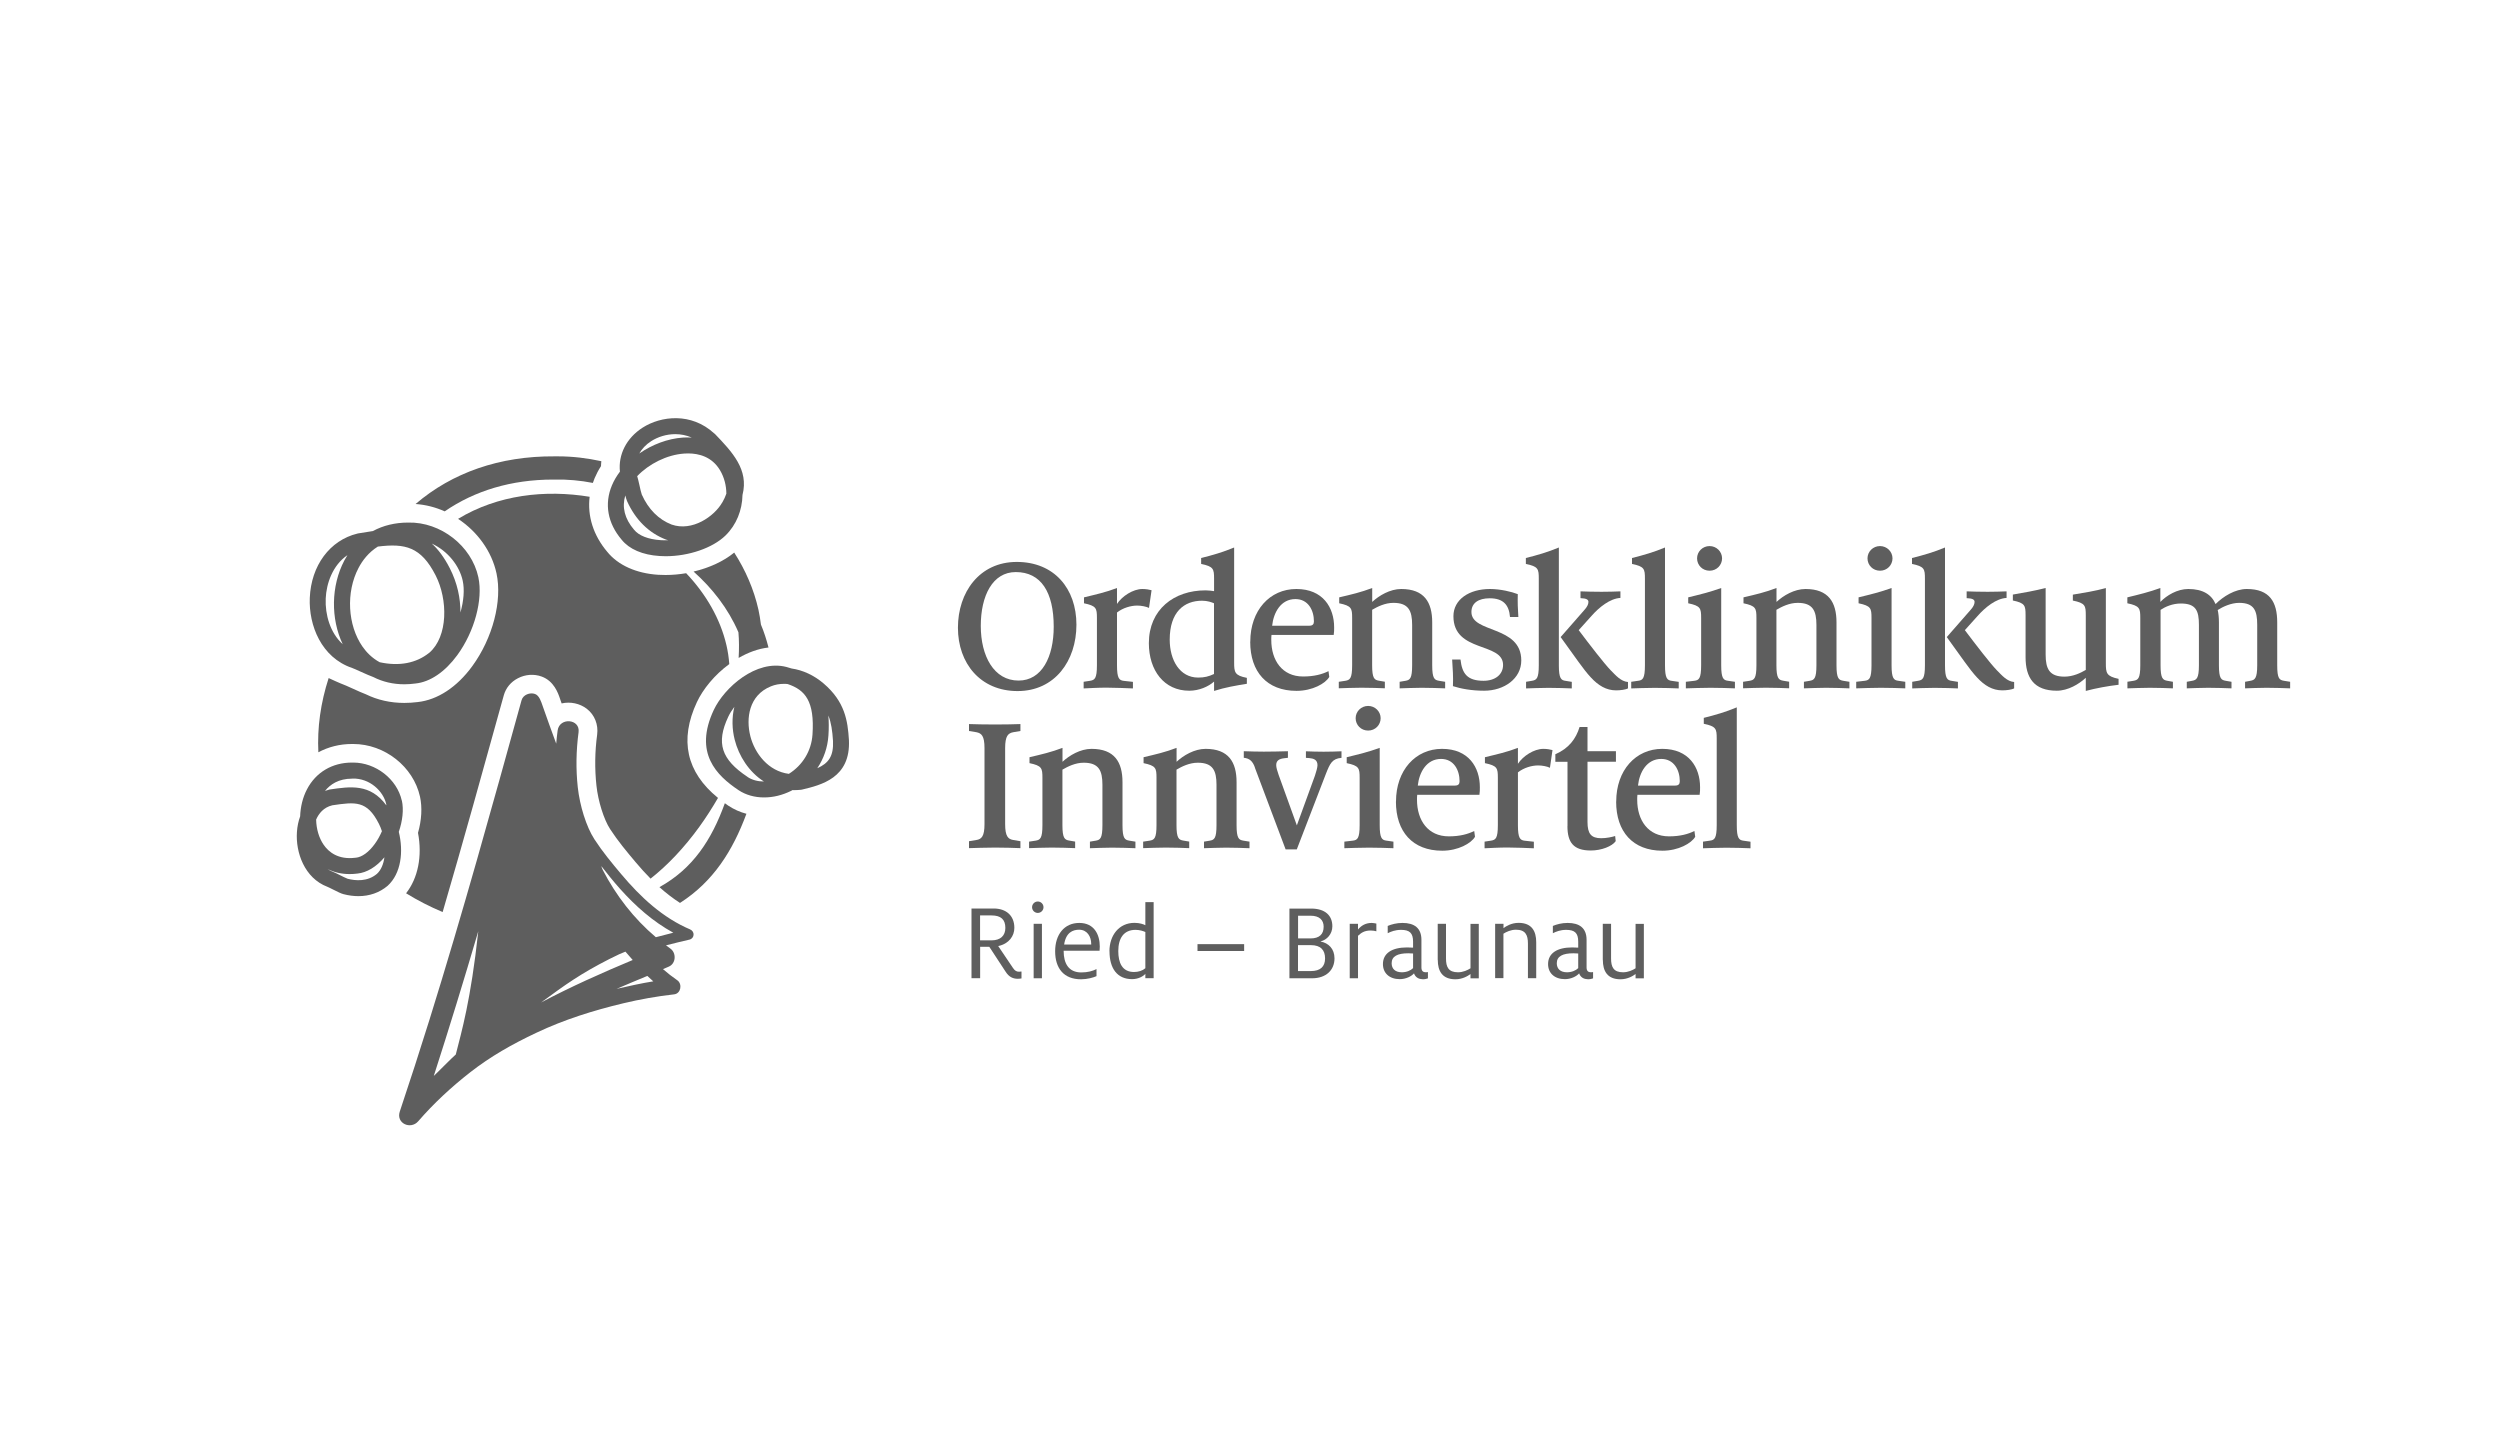
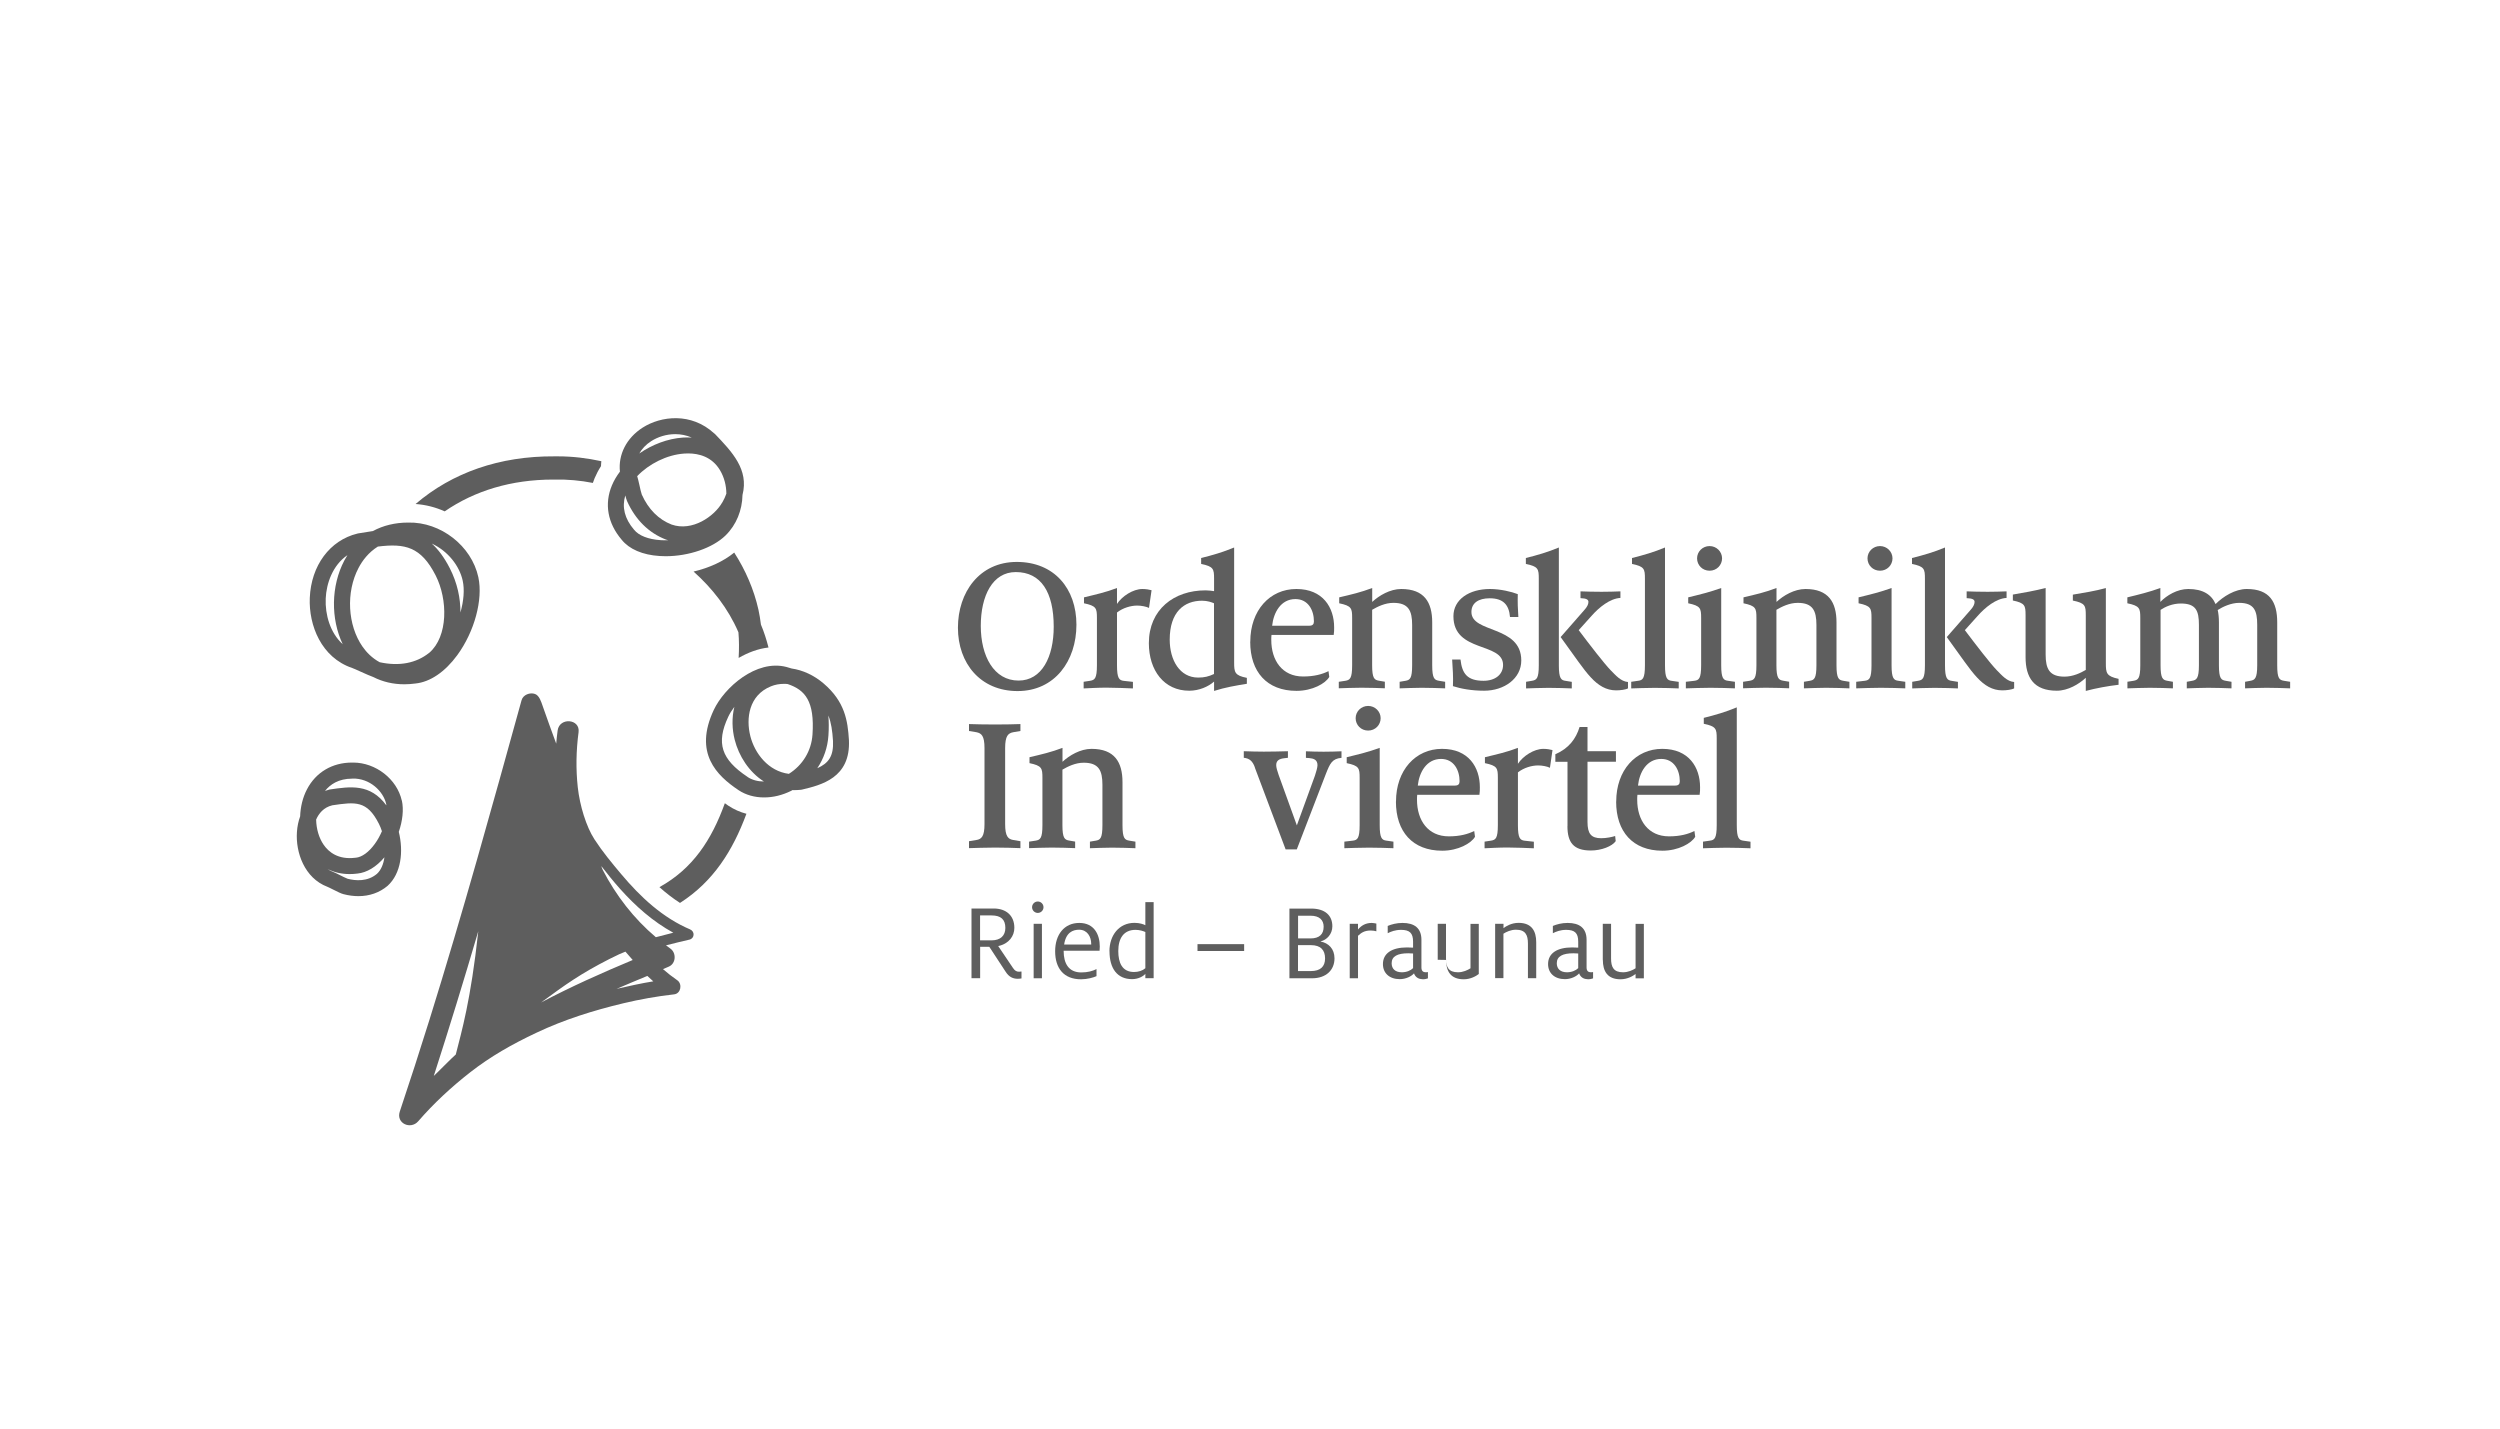
<svg xmlns="http://www.w3.org/2000/svg" id="Ebene_1" data-name="Ebene 1" viewBox="0 0 350 200">
  <defs>
    <style>
      .cls-1 {
        fill: #5e5e5e;
        stroke-width: 0px;
      }
    </style>
  </defs>
  <path class="cls-1" d="M66.97,80.81c-.95-4.39-5.28-7.76-9.82-7.65-1.84,0-3.51.41-4.95,1.19-.68.1-1.37.21-2.08.33l-.08.02c-3.86.94-6.48,4.47-6.67,9-.16,3.84,1.61,8.36,5.94,9.82.18.06.7.29,1.15.5.8.36,1.39.62,1.81.77,1.29.66,2.76,1.01,4.34,1.01.51,0,1.03-.04,1.56-.11,2.05-.21,4.13-1.62,5.85-3.97,2.41-3.3,3.62-7.78,2.95-10.9ZM60.09,91.39c-1.81,1.46-4.21,1.92-6.94,1.32-1.08-.59-1.85-1.4-2.39-2.17-2.1-3-2.35-7.64-.57-11.02.54-1.04,1.4-2.18,2.71-3,3.81-.47,6.04.02,8.09,4.04,1.72,3.37,1.76,8.54-.89,10.83ZM45.6,83.79c.09-2.1.97-4.66,3.04-6.07-.15.25-.3.5-.44.76-1.87,3.57-1.91,8.14-.22,11.71-1.75-1.58-2.48-4.14-2.38-6.4ZM64.46,85.74c.01-1.98-.43-4.12-1.49-6.19-.78-1.52-1.62-2.64-2.52-3.45,2.27,1.05,3.88,3.13,4.33,5.2.27,1.25.14,2.83-.32,4.45Z" />
  <path class="cls-1" d="M100.03,60.72l-.05-.05c-3.19-2.94-7.43-2.46-10.03-.79-2.26,1.46-3.41,3.77-3.16,6.15-.46.61-.84,1.25-1.12,1.92-1.09,2.6-.6,5.31,1.37,7.62,1.05,1.31,2.92,2.12,5.29,2.27.29.02.57.03.86.03,3.22,0,6.57-1.14,8.38-2.9,1.53-1.49,2.34-3.55,2.38-5.68.91-3.54-1.43-6.01-3.91-8.59ZM101.11,70.35c-1.11,1.95-4.2,4.1-7.08,3.09-1.82-.7-3.26-2.15-4.18-4.2-.08-.19-.26-.98-.35-1.41-.13-.56-.21-.92-.29-1.15,0,0,0-.01,0-.02,1.64-1.72,4.15-2.99,6.57-3.16.18-.01.36-.02.55-.02,1.51,0,3.34.46,4.47,2.35.6,1.01.88,2.15.89,3.28-.13.39-.32.8-.57,1.24ZM91.17,61.76c.92-.59,2.12-.98,3.37-.98.77,0,1.55.15,2.31.48-.4-.02-.82-.03-1.24,0-2.15.15-4.31.98-6.11,2.23.37-.65.92-1.25,1.67-1.73ZM92.47,75.62c-1.71-.11-3.05-.64-3.69-1.45l-.03-.03c-1.3-1.53-1.7-3.13-1.21-4.78.09.34.17.61.25.8,1.17,2.6,3.04,4.46,5.45,5.38.11.04.22.07.33.1-.37.01-.74,0-1.11-.02Z" />
  <g>
    <g>
      <path class="cls-1" d="M134.11,87.88c0-4.95,3-9.21,8.24-9.21s8.35,3.73,8.35,8.79-3.03,9.29-8.24,9.29-8.35-3.89-8.35-8.87ZM147.52,87.74c0-4.84-1.78-7.65-5.31-7.65-3.25,0-4.9,3.31-4.9,7.54s1.84,7.65,5.29,7.65c3.26,0,4.92-3.31,4.92-7.54Z" />
      <path class="cls-1" d="M151.7,95.45l.92-.14c.64-.11.95-.31.95-2.17v-6.62c0-1.36-.08-1.7-1.81-2.06v-.83c1.61-.39,3.09-.72,4.62-1.31v2.23c.7-1.08,2.25-2.09,3.56-2.09.47,0,.95.08,1.28.17l-.36,2.48c-.36-.19-1.09-.33-1.64-.33-.89,0-2,.31-2.84.97v7.4c0,1.84.31,2.09.95,2.17l1.28.14v.92c-.7-.03-2.59-.11-3.73-.11s-2.48.08-3.17.11v-.92Z" />
      <path class="cls-1" d="M160.84,90.05c0-4.73,3.53-7.4,7.93-7.4.45,0,.86.06,1.2.11v-1.75c0-1.36-.08-1.7-1.81-2.06v-.83c1.59-.39,3.09-.83,4.62-1.47v16.11c0,1.36.08,1.81,1.78,2.14v.83c-1.53.25-3.03.5-4.59,1v-1.31c-.81.72-2.11,1.28-3.48,1.28-3.53,0-5.65-2.86-5.65-6.65ZM169.96,94.36v-9.9c-.31-.14-.92-.36-1.67-.36-2.53,0-4.53,1.59-4.53,5.45,0,2.89,1.42,5.31,3.98,5.31.86,0,1.45-.14,2.22-.5Z" />
      <path class="cls-1" d="M175.04,89.83c0-4.37,2.73-7.37,6.45-7.37s5.29,2.59,5.29,5.37c0,.36,0,.7-.06,1.06h-8.71c-.03.19-.03.5-.03.7,0,2.87,1.53,5.12,4.45,5.12,1.56,0,2.67-.31,3.56-.75l.11.81c-.53.92-2.36,1.95-4.59,1.95-4.15,0-6.48-2.67-6.48-6.87ZM183.31,87.6c.47,0,.64-.22.64-.61,0-1.56-.81-3.12-2.59-3.12-2.03,0-3.06,1.86-3.26,3.73h5.2Z" />
      <path class="cls-1" d="M187.43,95.45l.92-.14c.64-.11.95-.31.95-2.17v-6.62c0-1.36-.08-1.7-1.81-2.06v-.83c1.67-.39,3.09-.72,4.62-1.31v1.95c.95-.89,2.5-1.81,4.06-1.81,3.23,0,4.34,1.86,4.34,4.67v6.01c0,1.89.33,2.06.95,2.17l.86.14v.92c-.7-.03-2.23-.08-3.28-.08s-2.34.06-3.09.08v-.92l.83-.14c.61-.11.92-.31.92-2.17v-5.65c0-1.98-.5-3.09-2.62-3.09-1.17,0-2.22.53-2.98.97v7.76c0,1.84.31,2.06.95,2.17l.83.14v.92c-.7-.03-2.14-.08-3.28-.08s-2.42.06-3.17.08v-.92Z" />
      <path class="cls-1" d="M203.41,96.06c.06-1.34-.03-2.42-.11-3.73h1.17c.22,1.95.92,2.98,3.23,2.98,1.61,0,2.73-.86,2.73-2.22,0-3.23-6.95-1.67-6.95-6.82,0-2.34,2.2-3.81,5.12-3.81,1.45,0,3.06.39,3.89.72-.03,1.2,0,1.98.08,3.2h-1.17c-.14-1.73-.97-2.62-2.84-2.62-1.59,0-2.56.67-2.56,1.92,0,3,6.98,1.84,6.98,6.79,0,2.53-2.39,4.23-5.2,4.23-1.75,0-3.26-.28-4.37-.64Z" />
      <path class="cls-1" d="M213.65,95.45l.83-.14c.64-.11.95-.31.95-2.17v-12.13c0-1.36-.08-1.7-1.81-2.06v-.83c1.59-.39,3.09-.83,4.62-1.47v16.5c0,1.84.31,2.09.95,2.17l.86.14v.92c-.7-.03-2.11-.08-3.26-.08s-2.42.06-3.14.08v-.92ZM222.72,94.84c-1.09-1.17-2.11-2.75-4.23-5.65l3.31-3.78c.39-.42.58-.81.58-1.14,0-.31-.25-.5-1.11-.53v-.95c.7.03,1.92.06,2.95.06.89,0,1.95-.03,2.64-.06v.92c-1.47.08-2.98,1.31-4.06,2.53l-1.78,1.98c1.61,2.14,3.56,4.67,4.48,5.62.72.72,1.42,1.56,2.42,1.64v.89c-.33.19-1.08.28-1.67.28-1.36,0-2.48-.67-3.53-1.81Z" />
      <path class="cls-1" d="M228.37,95.45l.97-.14c.64-.08.95-.31.95-2.17v-12.13c0-1.36-.08-1.7-1.81-2.06v-.83c1.59-.39,3.09-.83,4.62-1.47v16.5c0,1.84.31,2.09.95,2.17l.97.14v.92c-.7-.03-2.23-.08-3.37-.08s-2.59.06-3.28.08v-.92Z" />
      <path class="cls-1" d="M236.01,95.45l1.2-.14c.64-.08.95-.31.95-2.17v-6.62c0-1.36-.08-1.7-1.81-2.06v-.83c1.61-.39,3.09-.75,4.62-1.31v10.82c0,1.84.31,2.09.95,2.17l.97.14v.92c-.7-.03-2.28-.08-3.42-.08s-2.75.06-3.45.08v-.92ZM237.59,78.17c0-.95.78-1.72,1.75-1.72s1.75.78,1.75,1.72-.75,1.73-1.75,1.73-1.75-.78-1.75-1.73Z" />
      <path class="cls-1" d="M244.03,95.45l.92-.14c.64-.11.95-.31.95-2.17v-6.62c0-1.36-.08-1.7-1.81-2.06v-.83c1.67-.39,3.09-.72,4.62-1.31v1.95c.95-.89,2.5-1.81,4.06-1.81,3.23,0,4.34,1.86,4.34,4.67v6.01c0,1.89.33,2.06.95,2.17l.86.14v.92c-.7-.03-2.23-.08-3.28-.08s-2.34.06-3.09.08v-.92l.83-.14c.61-.11.92-.31.92-2.17v-5.65c0-1.98-.5-3.09-2.62-3.09-1.17,0-2.22.53-2.98.97v7.76c0,1.84.31,2.06.95,2.17l.83.14v.92c-.7-.03-2.14-.08-3.28-.08s-2.42.06-3.17.08v-.92Z" />
      <path class="cls-1" d="M259.86,95.45l1.2-.14c.64-.08.95-.31.95-2.17v-6.62c0-1.36-.08-1.7-1.81-2.06v-.83c1.61-.39,3.09-.75,4.62-1.31v10.82c0,1.84.31,2.09.95,2.17l.97.14v.92c-.7-.03-2.28-.08-3.42-.08s-2.75.06-3.45.08v-.92ZM261.45,78.17c0-.95.78-1.72,1.75-1.72s1.75.78,1.75,1.72-.75,1.73-1.75,1.73-1.75-.78-1.75-1.73Z" />
      <path class="cls-1" d="M267.71,95.45l.83-.14c.64-.11.95-.31.95-2.17v-12.13c0-1.36-.08-1.7-1.81-2.06v-.83c1.59-.39,3.09-.83,4.62-1.47v16.5c0,1.84.31,2.09.95,2.17l.86.14v.92c-.7-.03-2.11-.08-3.26-.08s-2.42.06-3.14.08v-.92ZM276.78,94.84c-1.09-1.17-2.11-2.75-4.23-5.65l3.31-3.78c.39-.42.58-.81.58-1.14,0-.31-.25-.5-1.11-.53v-.95c.7.03,1.92.06,2.95.06.89,0,1.95-.03,2.64-.06v.92c-1.47.08-2.98,1.31-4.06,2.53l-1.78,1.98c1.61,2.14,3.56,4.67,4.48,5.62.72.72,1.42,1.56,2.42,1.64v.89c-.33.19-1.08.28-1.67.28-1.36,0-2.48-.67-3.53-1.81Z" />
      <path class="cls-1" d="M292.01,94.89c-.95.89-2.5,1.81-4.06,1.81-3.23,0-4.37-1.86-4.37-4.7v-5.87c0-1.36-.08-1.7-1.78-2.06v-.83c1.47-.25,3.06-.53,4.59-.92v9.32c0,2,.53,3.09,2.64,3.09,1.17,0,2.23-.5,2.98-.94v-7.65c0-1.36-.08-1.7-1.81-2.06v-.83c1.5-.25,3.09-.5,4.62-.92v10.54c0,1.36.08,1.81,1.78,2.17v.83c-1.47.17-3.14.47-4.59.86v-1.84Z" />
      <path class="cls-1" d="M297.8,95.45l.89-.14c.64-.11.95-.31.95-2.17v-6.62c0-1.36-.08-1.7-1.81-2.06v-.83c1.61-.39,3.09-.75,4.62-1.31v1.95c.89-.92,2.36-1.81,3.92-1.81,2.06,0,3.26.81,3.81,2.11,1.06-1.06,2.73-2.11,4.37-2.11,3.23,0,4.26,1.84,4.26,4.67v6.01c0,1.89.31,2.06.95,2.17l.86.14v.92c-.7-.03-2.23-.08-3.31-.08s-2.31.06-3,.08v-.92l.75-.14c.61-.11.95-.31.95-2.17v-5.65c0-2-.42-3.09-2.53-3.09-1.14,0-2.31.56-3,1,.11.5.17,1.08.17,1.73v6.01c0,1.89.33,2.06.95,2.17l.81.14v.92c-.7-.03-2.17-.08-3.26-.08s-2.31.06-3,.08v-.92l.75-.14c.61-.11.95-.31.95-2.17v-5.65c0-2-.42-3-2.53-3-1.17,0-2.17.45-2.84.89v7.76c0,1.84.31,2.06.95,2.17l.78.14v.92c-.7-.03-2.09-.08-3.23-.08s-2.39.06-3.14.08v-.92Z" />
      <path class="cls-1" d="M135.66,117.77l1.03-.17c.72-.11,1.14-.5,1.14-2.23v-10.63c0-1.73-.42-2.09-1.14-2.23l-1.03-.17v-.97c.7.03,2.42.06,3.67.06s2.84-.03,3.53-.06v.97l-1,.17c-.72.14-1.14.5-1.14,2.23v10.63c0,1.73.42,2.11,1.14,2.23l1,.17v.97c-.7-.03-2.31-.08-3.53-.08s-2.98.06-3.67.08v-.97Z" />
      <path class="cls-1" d="M144.07,117.83l.92-.14c.64-.11.95-.31.95-2.17v-6.62c0-1.36-.08-1.7-1.81-2.06v-.83c1.67-.39,3.09-.72,4.62-1.31v1.95c.95-.89,2.5-1.81,4.06-1.81,3.23,0,4.34,1.86,4.34,4.67v6.01c0,1.89.33,2.06.95,2.17l.86.14v.92c-.7-.03-2.23-.08-3.28-.08s-2.34.06-3.09.08v-.92l.83-.14c.61-.11.92-.31.92-2.17v-5.65c0-1.98-.5-3.09-2.62-3.09-1.17,0-2.22.53-2.98.97v7.76c0,1.84.31,2.06.95,2.17l.83.14v.92c-.7-.03-2.14-.08-3.28-.08s-2.42.06-3.17.08v-.92Z" />
-       <path class="cls-1" d="M160.04,117.83l.92-.14c.64-.11.95-.31.95-2.17v-6.62c0-1.36-.08-1.7-1.81-2.06v-.83c1.67-.39,3.09-.72,4.62-1.31v1.95c.95-.89,2.5-1.81,4.06-1.81,3.23,0,4.34,1.86,4.34,4.67v6.01c0,1.89.33,2.06.95,2.17l.86.14v.92c-.7-.03-2.22-.08-3.28-.08s-2.34.06-3.09.08v-.92l.83-.14c.61-.11.92-.31.92-2.17v-5.65c0-1.98-.5-3.09-2.62-3.09-1.17,0-2.23.53-2.98.97v7.76c0,1.84.31,2.06.95,2.17l.83.14v.92c-.7-.03-2.14-.08-3.28-.08s-2.42.06-3.17.08v-.92Z" />
      <path class="cls-1" d="M175.69,107.45c-.33-.92-.78-1.28-1.56-1.36v-.92c.83.03,1.95.06,2.81.06s2.53-.03,3.37-.06v.92l-.5.06c-.7.08-1.14.31-1.14.97,0,.31.14.81.33,1.34l2.56,7.09,2.53-6.95c.17-.5.36-1.17.36-1.47,0-.78-.56-.95-1.17-1l-.45-.03v-.92c.7.03,1.5.06,2.48.06.89,0,1.81-.03,2.5-.06v.92c-1.31.11-1.61.78-2.2,2.28l-4.06,10.54h-1.56l-4.31-11.46Z" />
      <path class="cls-1" d="M188.2,117.83l1.2-.14c.64-.08.95-.31.95-2.17v-6.62c0-1.36-.08-1.7-1.81-2.06v-.83c1.61-.39,3.09-.75,4.62-1.31v10.82c0,1.84.31,2.09.95,2.17l.97.14v.92c-.7-.03-2.28-.08-3.42-.08s-2.75.06-3.45.08v-.92ZM189.79,100.55c0-.95.78-1.72,1.75-1.72s1.75.78,1.75,1.72-.75,1.73-1.75,1.73-1.75-.78-1.75-1.73Z" />
      <path class="cls-1" d="M195.44,112.21c0-4.37,2.73-7.37,6.45-7.37s5.29,2.59,5.29,5.37c0,.36,0,.7-.06,1.06h-8.71c-.03.19-.03.5-.03.7,0,2.87,1.53,5.12,4.45,5.12,1.56,0,2.67-.31,3.56-.75l.11.81c-.53.92-2.36,1.95-4.59,1.95-4.15,0-6.48-2.67-6.48-6.87ZM203.7,109.98c.47,0,.64-.22.64-.61,0-1.56-.81-3.12-2.59-3.12-2.03,0-3.06,1.86-3.26,3.73h5.2Z" />
      <path class="cls-1" d="M207.83,117.83l.92-.14c.64-.11.95-.31.95-2.17v-6.62c0-1.36-.08-1.7-1.81-2.06v-.83c1.61-.39,3.09-.72,4.62-1.31v2.23c.7-1.08,2.25-2.09,3.56-2.09.47,0,.95.08,1.28.17l-.36,2.48c-.36-.19-1.08-.33-1.64-.33-.89,0-2,.31-2.84.97v7.4c0,1.84.31,2.09.95,2.17l1.28.14v.92c-.7-.03-2.59-.11-3.73-.11s-2.48.08-3.17.11v-.92Z" />
      <path class="cls-1" d="M219.45,115.66v-9.01h-1.7v-1.06c1.89-.81,2.89-2.17,3.39-3.81h1.11v3.39h3.98v1.47h-3.98v8.43c0,1.64.5,2.28,1.92,2.28.72,0,1.53-.17,1.95-.31l.08.72c-.5.72-2,1.31-3.48,1.31-2.42,0-3.28-1.11-3.28-3.42Z" />
      <path class="cls-1" d="M226.27,112.21c0-4.37,2.73-7.37,6.45-7.37s5.29,2.59,5.29,5.37c0,.36,0,.7-.06,1.06h-8.71c-.03.19-.03.5-.03.7,0,2.87,1.53,5.12,4.45,5.12,1.56,0,2.67-.31,3.56-.75l.11.81c-.53.92-2.36,1.95-4.59,1.95-4.15,0-6.48-2.67-6.48-6.87ZM234.53,109.98c.47,0,.64-.22.64-.61,0-1.56-.81-3.12-2.59-3.12-2.03,0-3.06,1.86-3.26,3.73h5.2Z" />
      <path class="cls-1" d="M238.42,117.83l.97-.14c.64-.08.95-.31.95-2.17v-12.13c0-1.36-.08-1.7-1.81-2.06v-.83c1.59-.39,3.09-.83,4.62-1.47v16.5c0,1.84.31,2.09.95,2.17l.97.14v.92c-.7-.03-2.22-.08-3.37-.08s-2.59.06-3.28.08v-.92Z" />
    </g>
    <g>
      <path class="cls-1" d="M140.8,136.06l-2.3-3.51h-1.28v4.4h-1.21v-9.76h3.1c1.75,0,2.9.99,2.9,2.71,0,1.11-.72,2.22-2.26,2.55l2.07,3.07c.27.41.53.52.85.52.11,0,.22-.02.34-.03v.97c-.19.03-.36.05-.52.05-.69,0-1.24-.27-1.69-.97ZM137.21,131.65h1.61c1.28,0,1.93-.69,1.93-1.74,0-1.17-.61-1.75-1.93-1.75h-1.61v3.49Z" />
      <path class="cls-1" d="M144.49,127.01c0-.44.36-.8.8-.8s.8.36.8.8-.36.8-.8.8-.8-.36-.8-.8ZM144.71,129.33h1.16v7.63h-1.16v-7.63Z" />
      <path class="cls-1" d="M147.72,133.17c0-2.32,1.27-3.96,3.38-3.96s2.87,1.66,2.87,3.31c0,.19-.02.39-.03.58h-5.03v.03c0,1.75.7,3.01,2.47,3.01.91,0,1.6-.2,2.13-.47v.99c-.44.2-1.3.44-2.16.44-2.46,0-3.63-1.58-3.63-3.92ZM148.98,132.23h3.79v-.08c0-1.02-.56-1.99-1.69-1.99-.88,0-1.85.38-2.1,2.07Z" />
      <path class="cls-1" d="M155.32,133.18c0-2.22,1.33-3.98,3.51-3.98.72,0,1.28.2,1.52.33v-3.23h1.16v10.65h-1.16v-.61c-.28.33-.97.74-1.86.74-2.07,0-3.16-1.49-3.16-3.9ZM160.35,135.55v-5.07c-.3-.13-.78-.3-1.38-.3-1.63,0-2.41,1.16-2.41,2.96,0,1.63.53,2.94,2.21,2.94.63,0,1.21-.2,1.58-.53Z" />
      <path class="cls-1" d="M167.65,132.18h6.53v.96h-6.53v-.96Z" />
      <path class="cls-1" d="M180.51,127.2h3.04c1.97,0,2.98.97,2.98,2.48,0,1.1-.78,1.91-1.63,2.11v.03c1.08.2,1.93,1,1.93,2.35,0,1.63-1.16,2.79-3.15,2.79h-3.16v-9.76ZM181.72,131.38h1.74c1.27,0,1.85-.6,1.85-1.64,0-.91-.56-1.54-1.83-1.54h-1.75v3.18ZM181.72,135.95h1.79c1.33,0,2-.61,2-1.77s-.61-1.86-1.97-1.86h-1.82v3.63Z" />
      <path class="cls-1" d="M188.96,129.33h1.16v.8c.44-.53,1.05-.92,1.91-.92.19,0,.47.05.66.09v1.08c-.19-.05-.45-.11-.78-.11-.94,0-1.36.35-1.79.74v5.95h-1.16v-7.63Z" />
      <path class="cls-1" d="M199.12,137.08c-.56,0-.99-.31-1.16-.81-.36.42-1.14.81-1.99.81-1.46,0-2.36-.85-2.36-2.11,0-1.52,1.27-2.33,3.37-2.33.25,0,.61.02.85.03v-.85c0-1.21-.5-1.64-1.69-1.64-.81,0-1.43.25-1.86.47v-1.02c.52-.22,1.24-.42,2.07-.42,1.66,0,2.65.72,2.65,2.37v3.87c0,.5.25.67.63.67.09,0,.19-.02.28-.03v.88c-.17.06-.39.13-.77.13ZM197.15,133.46c-1.49,0-2.32.42-2.32,1.39,0,.8.52,1.27,1.43,1.27.66,0,1.24-.25,1.57-.58v-2.05c-.16-.02-.47-.03-.67-.03Z" />
-       <path class="cls-1" d="M201.28,134.37v-5.04h1.16v4.86c0,1.19.34,1.93,1.68,1.93.71,0,1.35-.3,1.75-.56v-6.22h1.16v7.63h-1.16v-.61c-.36.28-1.13.74-2.11.74-1.85,0-2.47-1.16-2.47-2.71Z" />
+       <path class="cls-1" d="M201.28,134.37v-5.04h1.16v4.86c0,1.19.34,1.93,1.68,1.93.71,0,1.35-.3,1.75-.56v-6.22h1.16v7.63v-.61c-.36.28-1.13.74-2.11.74-1.85,0-2.47-1.16-2.47-2.71Z" />
      <path class="cls-1" d="M209.33,129.33h1.16v.61c.36-.28,1.13-.74,2.11-.74,1.85,0,2.47,1.16,2.47,2.71v5.04h-1.16v-4.86c0-1.19-.35-1.93-1.68-1.93-.7,0-1.35.3-1.75.56v6.22h-1.16v-7.63Z" />
      <path class="cls-1" d="M222.24,137.08c-.56,0-.99-.31-1.16-.81-.36.42-1.14.81-1.99.81-1.46,0-2.36-.85-2.36-2.11,0-1.52,1.27-2.33,3.37-2.33.25,0,.61.02.85.03v-.85c0-1.21-.5-1.64-1.69-1.64-.81,0-1.43.25-1.86.47v-1.02c.52-.22,1.24-.42,2.07-.42,1.66,0,2.65.72,2.65,2.37v3.87c0,.5.25.67.63.67.09,0,.19-.02.28-.03v.88c-.17.06-.39.13-.77.13ZM220.27,133.46c-1.49,0-2.32.42-2.32,1.39,0,.8.52,1.27,1.43,1.27.66,0,1.24-.25,1.57-.58v-2.05c-.16-.02-.47-.03-.67-.03Z" />
      <path class="cls-1" d="M224.39,134.37v-5.04h1.16v4.86c0,1.19.34,1.93,1.68,1.93.71,0,1.35-.3,1.75-.56v-6.22h1.16v7.63h-1.16v-.61c-.36.28-1.13.74-2.11.74-1.85,0-2.47-1.16-2.47-2.71Z" />
    </g>
  </g>
  <path class="cls-1" d="M96.67,130.14c-3.89-1.64-7-4.55-9.69-7.75-1.36-1.62-2.61-3.12-3.76-4.89s-2.05-4.72-2.33-7.27-.23-5.16.11-7.72c.25-1.88-2.67-2.12-2.93-.25-.08.61-.15,1.23-.2,1.85-.69-1.87-1.26-3.45-1.91-5.31-.19-.54-.45-1.42-1.05-1.64-.7-.26-1.68.1-1.89.87-4.13,14.93-8.26,29.87-12.87,44.66-1.35,4.32-2.74,8.64-4.18,12.93-.55,1.65,1.52,2.58,2.58,1.36,2.2-2.54,4.65-4.8,7.27-6.85,2.85-2.22,5.83-3.92,9.29-5.55,3.88-1.84,7.98-3.12,12.16-4.12,2.34-.56,4.72-.98,7.11-1.25.96-.11,1.18-1.47.43-1.98-.7-.48-1.36-1-1.99-1.55.27-.11.54-.23.81-.35,1.02-.43,1.09-1.92.22-2.53-.21-.15-.41-.3-.61-.45,1.09-.28,2.19-.55,3.28-.8.72-.16.79-1.13.12-1.41ZM60.73,150.63c2.17-6.73,4.24-13.48,6.23-20.26-1.06,9.76-2.35,14.09-3.15,17.26-.55.46-2.55,2.52-3.08,3ZM85.3,134.27c1.12-.57,1.88-.91,2.26-1.04.12.15.9,1.02,1.02,1.17-4.35,1.82-8.68,3.75-12.83,5.95,3.49-2.57,5.54-4.03,9.55-6.08ZM91.46,137.39c-1.54.24-3.61.7-5.14,1.05,1.26-.56,3.04-1.27,4.31-1.81.27.26.55.51.83.76ZM84.38,121.78c-.14-.27-.19-.52-.19-.52.84,1.08,1.69,2.14,2.6,3.16,2.17,2.43,4.62,4.6,7.47,6.16-.82.2-1.63.41-2.44.63-3.09-2.61-5.59-5.85-7.44-9.43Z" />
  <path class="cls-1" d="M115.31,95.69c-1.37-1.17-2.92-1.87-4.48-2.1-.24-.08-.49-.15-.75-.22-4.21-1.08-8.68,2.88-10.16,6.04-2.81,6.01.39,9.15,3.49,11.22,1.01.67,2.25,1.01,3.55,1.01s2.55-.31,3.8-.92c.07-.03.12-.07.19-.11.07,0,.13.01.2.01.31,0,.63-.02.96-.05l.14-.02c2.73-.65,6.85-1.64,6.6-6.94-.17-2.72-.56-5.37-3.54-7.92ZM105.04,103.02c-.61-2.41-.22-5.67,2.88-6.93.58-.24,1.2-.35,1.83-.35.18,0,.35,0,.53.03,2.46.82,3.78,2.42,3.47,7.06-.15,2.29-1.38,4.3-3.31,5.51-2.87-.37-4.78-2.85-5.4-5.31ZM104.65,108.76c-3.68-2.45-4.42-4.73-2.7-8.4.21-.46.51-.93.86-1.4-.37,1.51-.33,3.13.05,4.61.57,2.25,1.98,4.5,4.09,5.84-.86,0-1.66-.21-2.3-.64ZM114.42,107.55c.9-1.33,1.45-2.9,1.56-4.58.07-1.02.06-1.95-.01-2.8.4,1,.56,2.14.65,3.56.1,2.12-.62,3.13-2.2,3.82Z" />
  <path class="cls-1" d="M101.97,112.8c-.17-.12-.33-.23-.49-.35-1.86,5.14-4.47,9.15-9.16,11.75,0,0,0,0,0,0,.96.86,1.92,1.59,2.88,2.21,0,0,0,0,0,0,4.67-2.99,7.38-7.3,9.3-12.48-.91-.24-1.76-.62-2.52-1.13Z" />
  <path class="cls-1" d="M107.59,90.65c-.28-1.09-.62-2.17-1.06-3.21-.09-.71-.2-1.42-.35-2.09-.64-2.85-1.81-5.53-3.39-7.99-1.48,1.22-3.49,2.14-5.69,2.66,2.59,2.31,4.84,5.15,6.28,8.5.1,1.14.1,2.35.03,3.59,1.3-.75,2.71-1.29,4.18-1.46Z" />
  <path class="cls-1" d="M78.16,63.89c-.19,0-.37,0-.56,0-7.64-.05-14.28,2.27-19.42,6.67,1.41.1,2.79.45,4.08,1.03,4.21-2.9,9.35-4.45,15.18-4.45.06,0,.12,0,.18,0,1.86-.04,3.65.13,5.38.47.08-.22.16-.45.25-.67.24-.57.54-1.14.89-1.68,0-.23.03-.46.05-.69-1.97-.43-3.99-.68-6.04-.68Z" />
-   <path class="cls-1" d="M97.56,98.31c.86-1.84,2.49-3.84,4.54-5.34-.07-.91-.2-1.8-.4-2.65-.85-3.66-2.85-7.14-5.64-10.07-.95.16-1.92.25-2.88.25-.35,0-.69-.01-1.04-.03-3.08-.2-5.61-1.34-7.13-3.22-1.95-2.31-2.79-5.01-2.46-7.7-6.2-1.02-12.84-.29-18.42,3.09,2.66,1.76,4.7,4.49,5.38,7.63.83,3.85-.53,9.07-3.39,12.99-2.15,2.95-4.87,4.73-7.65,5.03-.63.08-1.26.12-1.87.12-1.94,0-3.75-.41-5.38-1.21-.5-.19-1.09-.45-1.85-.8-.36-.16-.75-.34-.94-.42-.93-.35-2.29-.99-2.42-1.05-1.12,3.46-1.61,6.94-1.44,10.39,1.4-.75,2.99-1.16,4.7-1.16,0,0,.17,0,.18,0,4.4,0,8.42,3.17,9.35,7.37.33,1.5.23,3.28-.28,5.07.62,3.25,0,6.34-1.67,8.46,1.62,1,3.34,1.88,5.12,2.63,2.92-9.99,5.7-20.03,8.42-29.84l.14-.5c.29-1.04.99-1.89,1.99-2.4,1.04-.54,2.25-.62,3.32-.23,1.71.63,2.29,2.3,2.56,3.1l.04.12c.06.18.13.36.19.54,1.22-.28,2.54,0,3.52.75,1.1.85,1.64,2.21,1.45,3.64-.32,2.35-.35,4.74-.1,7.09.23,2.2,1.04,4.77,1.92,6.12,1.09,1.67,2.29,3.11,3.57,4.63.71.84,1.4,1.61,2.09,2.3h0c2.39-1.88,4.69-4.31,6.81-7.23.95-1.31,1.82-2.68,2.63-4.07-4.43-3.6-5.43-8.11-2.95-13.42Z" />
  <path class="cls-1" d="M56.25,112.08c-.67-3.01-3.65-5.32-6.8-5.32-.06,0-.12,0-.18,0-2.75,0-5.05,1.36-6.29,3.74-.61,1.16-.91,2.47-.96,3.79-.24.67-.4,1.4-.45,2.19-.2,2.84,1.05,6.45,4.26,7.67.14.05.42.2.73.35.73.37,1.2.6,1.52.68.72.19,1.42.28,2.1.28,1.54,0,2.94-.48,4.08-1.44,1.91-1.73,2.25-4.83,1.57-7.56.53-1.54.71-3.11.43-4.39ZM44.25,114.76c.37-.86,1.05-1.73,2.28-2.02,3.22-.47,4.85-.7,6.51,2.58.17.33.31.68.43,1.05-.27.62-.6,1.24-1,1.78-.83,1.15-1.8,1.85-2.65,1.93h-.04c-2.42.32-3.77-.8-4.46-1.8-.68-.98-1.03-2.24-1.06-3.52ZM49.3,109h.04c2.43-.07,4.33,1.77,4.73,3.57.01.06.01.12.02.18-2.25-3.06-5.02-2.65-7.93-2.22l-.09.02c-.2.05-.38.12-.57.18.72-.9,1.89-1.72,3.8-1.72ZM48.65,123.02c-.17-.05-.77-.36-1.1-.52-.45-.23-.74-.37-.94-.44-.27-.1-.52-.23-.74-.39.92.46,1.95.7,3.07.7.36,0,.72-.02,1.09-.07,1.33-.13,2.66-.94,3.79-2.28-.13.95-.47,1.79-1.05,2.32-1.32,1.11-2.98.98-4.13.68Z" />
</svg>